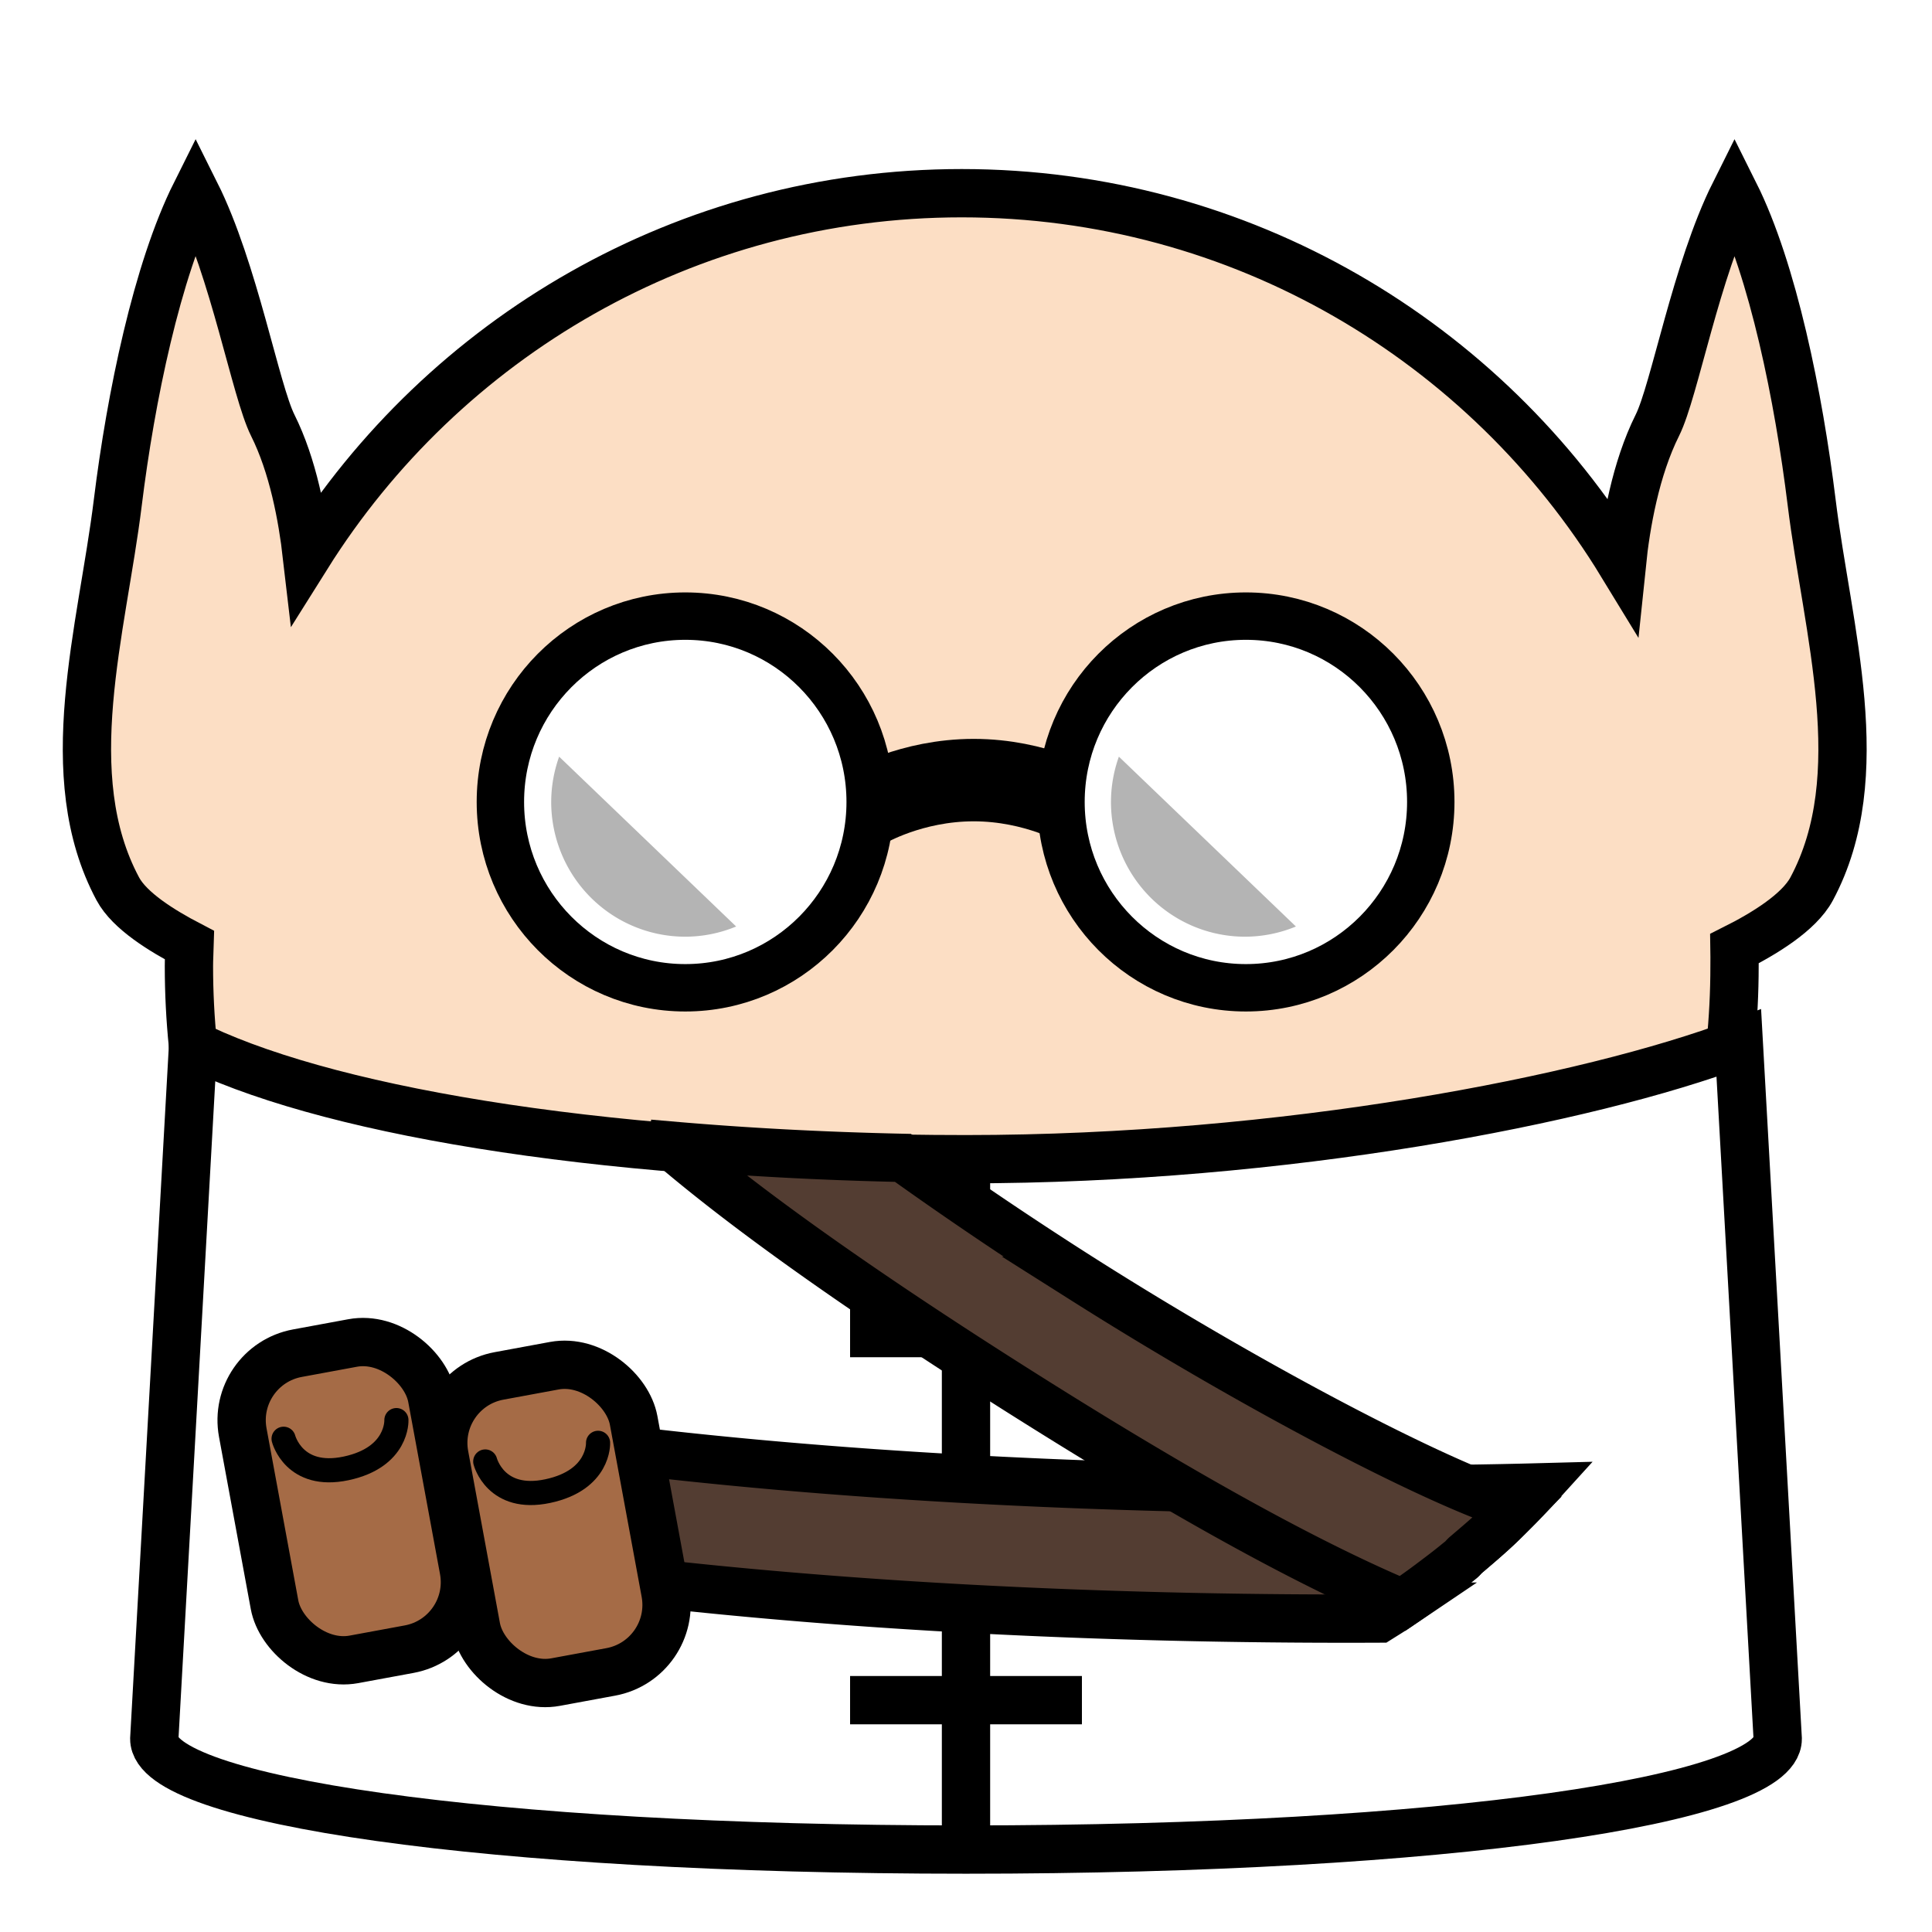
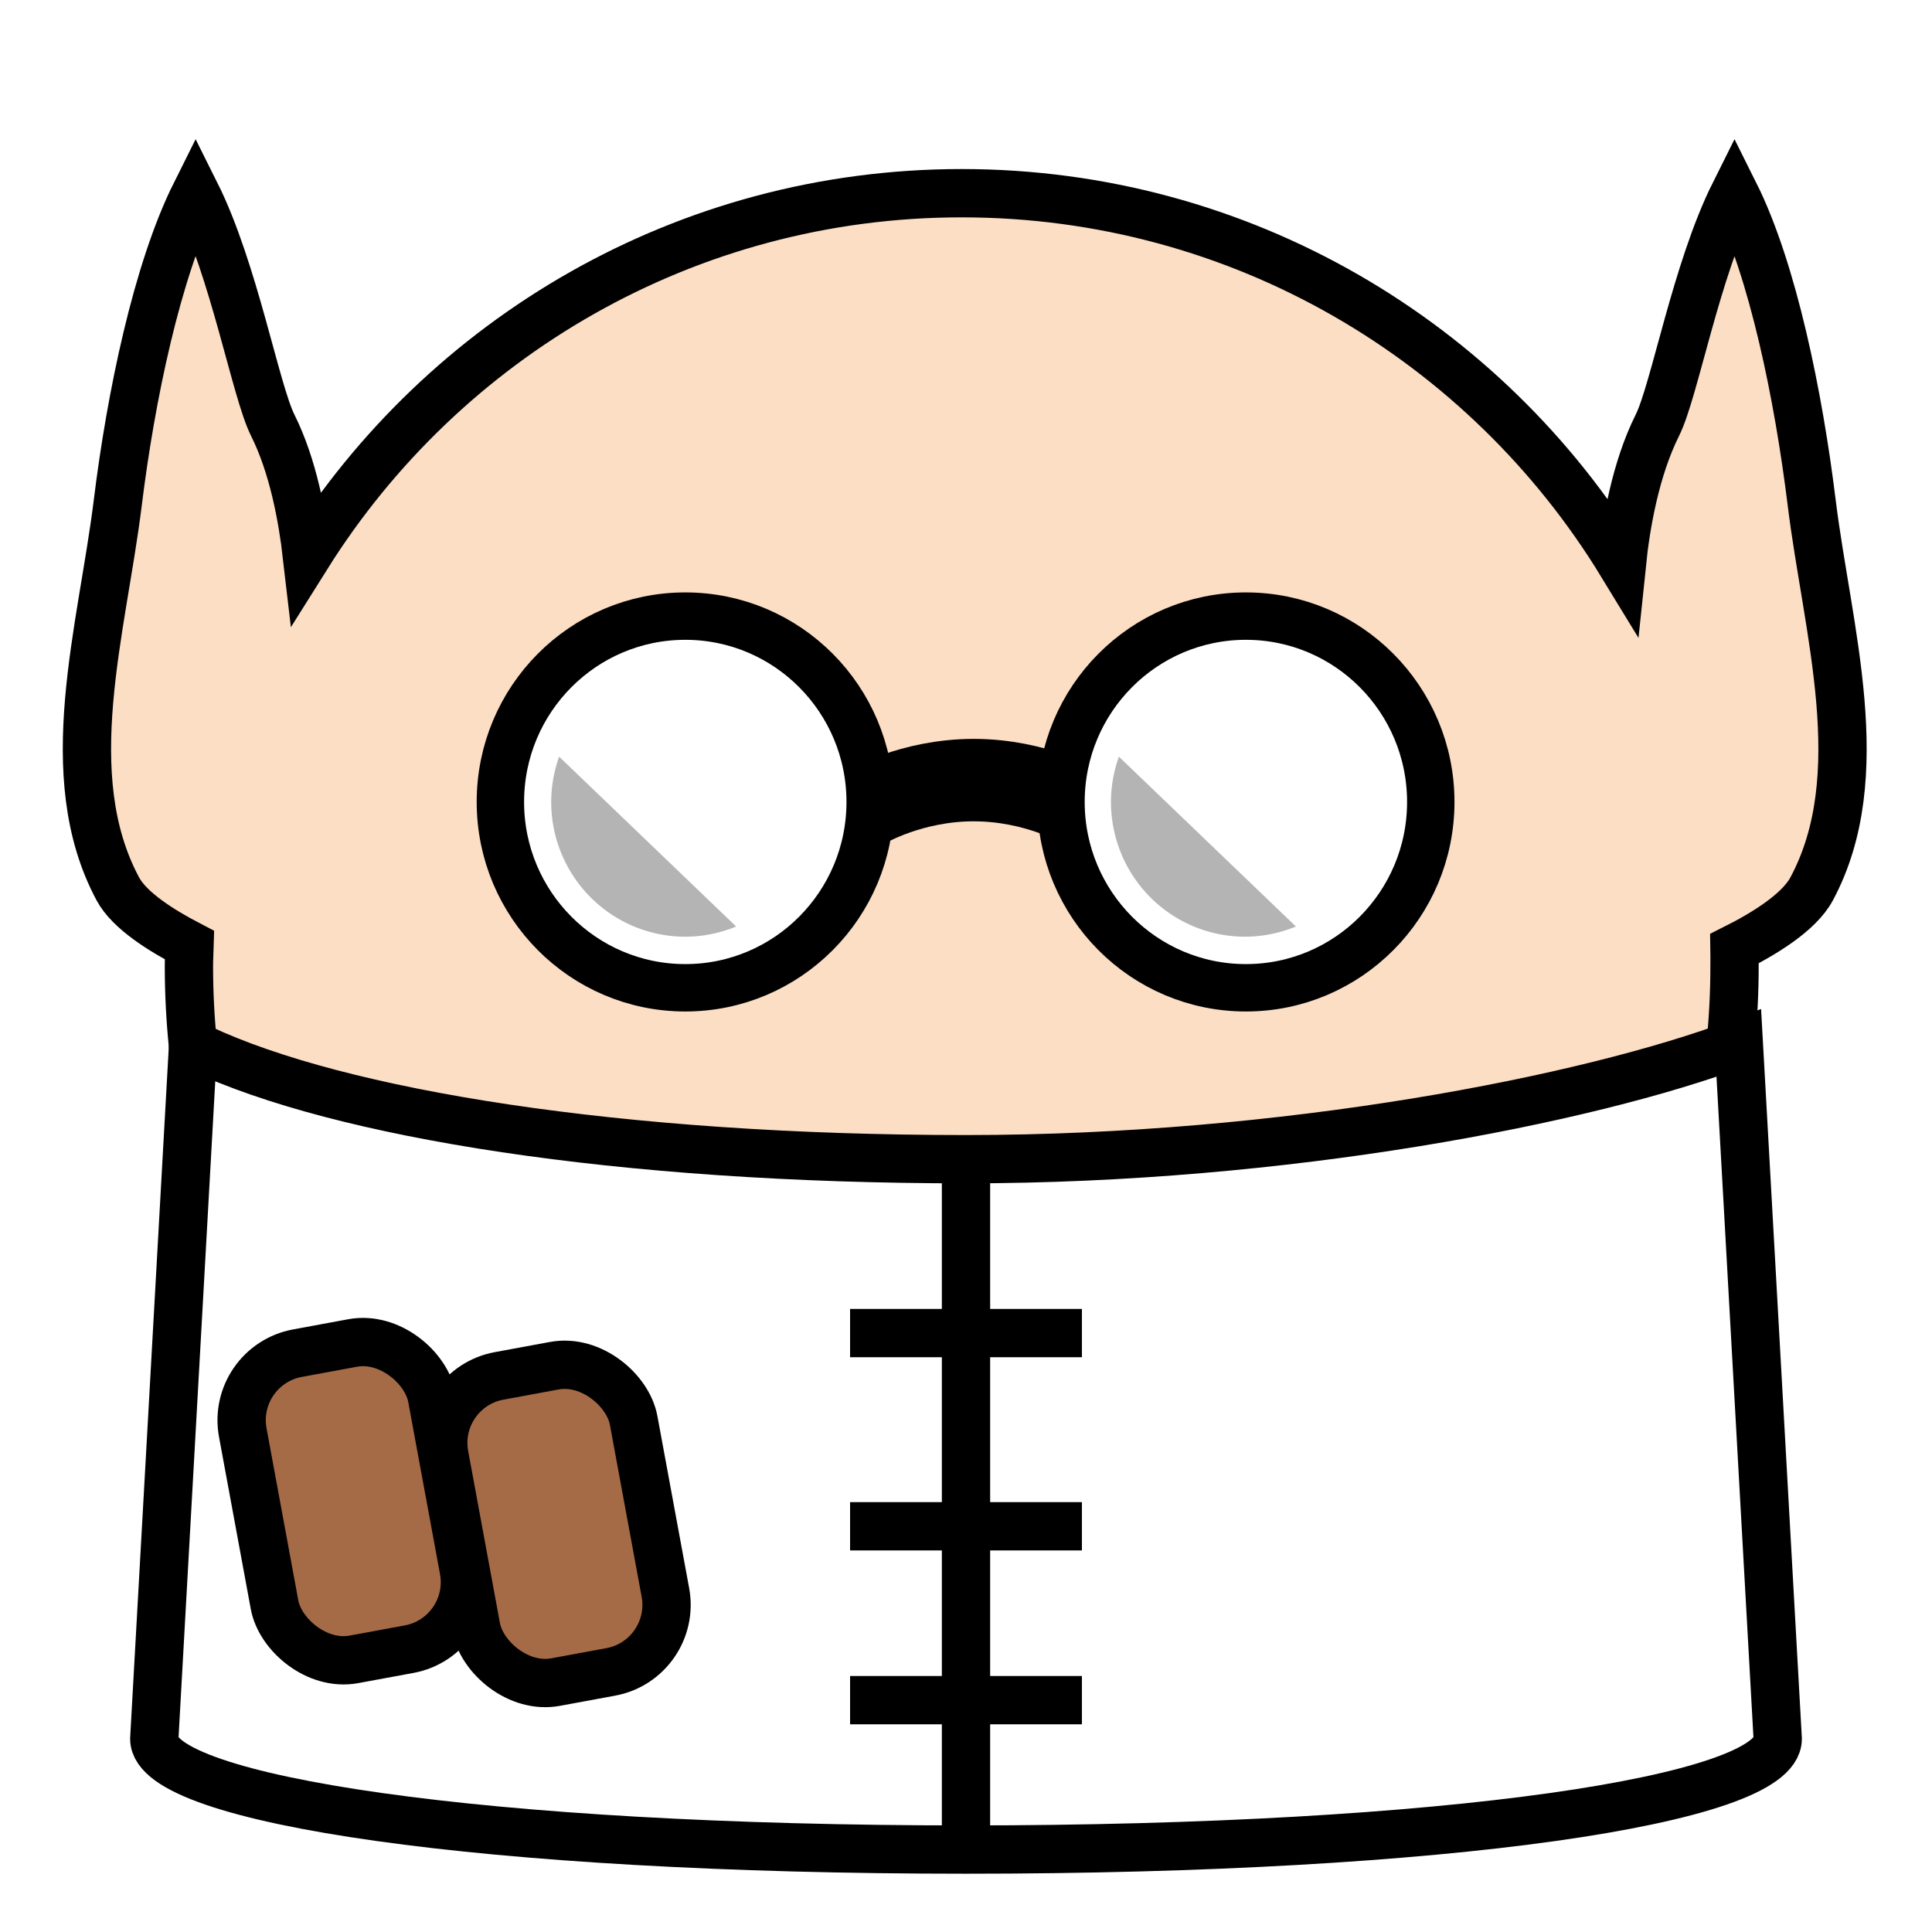
<svg xmlns="http://www.w3.org/2000/svg" viewBox="0 0 90 90">
  <defs>
    <filter id="f1" x="-50%" y="-50%" width="200%" height="200%">
      <feGaussianBlur in="SourceGraphic" stdDeviation="2" result="blur" />
      <feColorMatrix in="blur" type="matrix" values="0 0 0 0 0  0 0 0 0 0  0 0 0 0 0  0 0 0 100 -10" result="goo" />
      <feBlend in="SourceGraphic" in2="goo" />
    </filter>
  </defs>
  <g filter="url(#f1)">
    <svg viewBox="0 0 90 90" data-tags="body+fantasy">
      <path d="M9.113 9c-1.8 3.6-3.02 9.495-3.625 14.406-.734 5.955-2.832 12.71 0 18 .55 1.027 2.054 1.953 3.343 2.625-.009.325-.03.642-.03.969 0 19.882 16.117 36 36 36 19.881 0 36-16.118 36-36 0-.274.005-.54 0-.812 1.344-.674 2.998-1.67 3.593-2.782 2.831-5.29.733-12.045 0-18C83.789 18.496 82.6 12.6 80.8 9c-1.8 3.6-2.789 9.202-3.594 10.812-1.012 2.025-1.462 4.587-1.656 6.47C69.23 15.921 57.823 9 44.8 9c-12.862 0-24.133 6.76-30.5 16.906-.213-1.84-.649-4.203-1.594-6.094C11.901 18.202 10.913 12.6 9.113 9z" fill="#FCDEC4" data-layer="elf/body" stroke="#000" stroke-width="2.25" stroke-linecap="round" />
    </svg>
    <svg viewBox="0 0 90 90" data-tags="clothing+jacket">
      <defs>
        <linearGradient id="d-jMD7R-a">
          <stop offset="0" />
          <stop offset="1" stop-opacity="0" />
        </linearGradient>
      </defs>
      <g class="robes" stroke="#000" stroke-width="2.25">
        <path d="M9 48.594L7.187 81c0 2.841 15.372 5.16 37.813 5.16 22.441 0 37.813-2.319 37.813-5.16L81 48.594C73.948 51.24 59.842 54 45 54c-16.16 0-29.172-2.114-35.656-5.156z" fill="#ffffff" data-layer="buttoned-robes/robes" stroke-linecap="round" />
        <path d="M45 85.728V54M39.6 62.1h10.8M39.6 71.1h10.8M39.6 79.2h10.8" fill="none" />
      </g>
    </svg>
    <svg viewBox="0 0 90 90" data-tags="clothing+collar">
-       <path style="line-height:normal;font-variant-ligatures:normal;font-variant-position:normal;font-variant-caps:normal;font-variant-numeric:normal;font-variant-alternates:normal;font-feature-settings:normal;text-indent:0;text-align:start;text-decoration-line:none;text-decoration-style:solid;text-decoration-color:#000;text-transform:none;text-orientation:mixed;white-space:normal;shape-padding:0;isolation:auto;mix-blend-mode:normal;solid-color:#000;solid-opacity:1" d="M15.271 65.29c.138.196.276.388.416.585a36.044 36.044 0 0 0 1.126 1.5c.452.568.92 1.148 1.406 1.688.044.05.08.106.125.156a35.994 35.994 0 0 0 3.406 3.25c.058.049.12.094.178.142 15.608 2.453 32.176 2.834 42.328 2.787.291-.183.586-.363.869-.554a35.84 35.84 0 0 0 1.406-1c.463-.347.93-.695 1.375-1.063.052-.042.105-.082.156-.125.079-.065.141-.152.22-.219.536-.456 1.084-.92 1.593-1.406a35.997 35.997 0 0 0 1.688-1.719l.021-.023c-7.463.198-35.072.561-56.313-4z" fill="#533D32" data-layer="webbing-officer-pouches/belts" color="#000" font-weight="400" font-family="sans-serif" overflow="visible" stroke="#000" stroke-width="2.25" />
-       <path style="line-height:normal;font-variant-ligatures:normal;font-variant-position:normal;font-variant-caps:normal;font-variant-numeric:normal;font-variant-alternates:normal;font-feature-settings:normal;text-indent:0;text-align:start;text-decoration-line:none;text-decoration-style:solid;text-decoration-color:#000;text-transform:none;text-orientation:mixed;white-space:normal;shape-padding:0;isolation:auto;mix-blend-mode:normal;solid-color:#000;solid-opacity:1" d="M31.297 53.37c4.007 3.422 9.834 7.428 16.053 11.362 6.408 4.055 12.835 7.79 17.984 9.963.404-.277.804-.557 1.197-.851.463-.347.93-.695 1.375-1.063.052-.042.105-.082.156-.125.079-.065.141-.152.22-.219.536-.456 1.084-.92 1.593-1.406.269-.257.518-.53.777-.793-3.79-1.176-12.293-5.64-20.095-10.576a184.324 184.324 0 0 1-8.495-5.724c-3.77-.08-7.37-.275-10.765-.569z" fill="#533D32" data-layer="webbing-officer-pouches/belts-2" color="#000" font-weight="400" font-family="sans-serif" overflow="visible" stroke="#000" stroke-width="2.25" />
      <g class="pouches" stroke="#000" stroke-linecap="round">
        <rect style="marker:none" width="8.964" height="14.504" x="-.991" y="64.504" ry="3.175" transform="rotate(-10.457)" fill="#A56B46" data-layer="webbing-officer-pouches/pouches" stroke-width="2.25" stroke-linejoin="bevel" />
-         <path d="M13.211 67.023s.485 1.895 2.912 1.38c2.428-.516 2.343-2.249 2.343-2.249" fill="none" stroke-width="1.125" />
        <rect style="marker:none" width="8.964" height="14.504" x="8.054" y="67.25" ry="3.175" transform="rotate(-10.457)" fill="#A56B46" data-layer="webbing-officer-pouches/pouches" stroke-width="2.25" stroke-linejoin="bevel" />
-         <path d="M22.605 68.081s.485 1.896 2.912 1.38c2.428-.515 2.343-2.249 2.343-2.249" fill="none" stroke-width="1.125" />
      </g>
    </svg>
    <svg viewBox="0 0 90 90">
      <g class="frames" stroke="#000">
        <path d="M40.32 37.6s2.115-1.26 5.04-1.26 5.04 1.26 5.04 1.26" fill="none" stroke-width="3.84" />
        <ellipse style="marker:none" cx="31.923" cy="37.358" rx="8.613" ry="8.657" fill="#ffffff" data-layer="nerd-glasses-2/frames" color="#000" overflow="visible" stroke-width="2.208" />
        <ellipse style="marker:none" cx="58.038" cy="37.358" rx="8.613" ry="8.657" fill="#ffffff" data-layer="nerd-glasses-2/frames" color="#000" overflow="visible" stroke-width="2.208" />
      </g>
      <g class="lensflare" fill="#b4b4b4" color="#000">
        <path style="marker:none" d="M26.047 35.248a6.246 6.278 0 0 0-.37 2.11 6.246 6.278 0 0 0 6.245 6.277 6.246 6.278 0 0 0 2.371-.475l-8.246-7.912zM52.122 35.248a6.246 6.278 0 0 0-.369 2.11 6.246 6.278 0 0 0 6.244 6.277 6.246 6.278 0 0 0 2.372-.475z" data-layer="nerd-glasses-2/lensflare" overflow="visible" />
      </g>
    </svg>
  </g>
</svg>